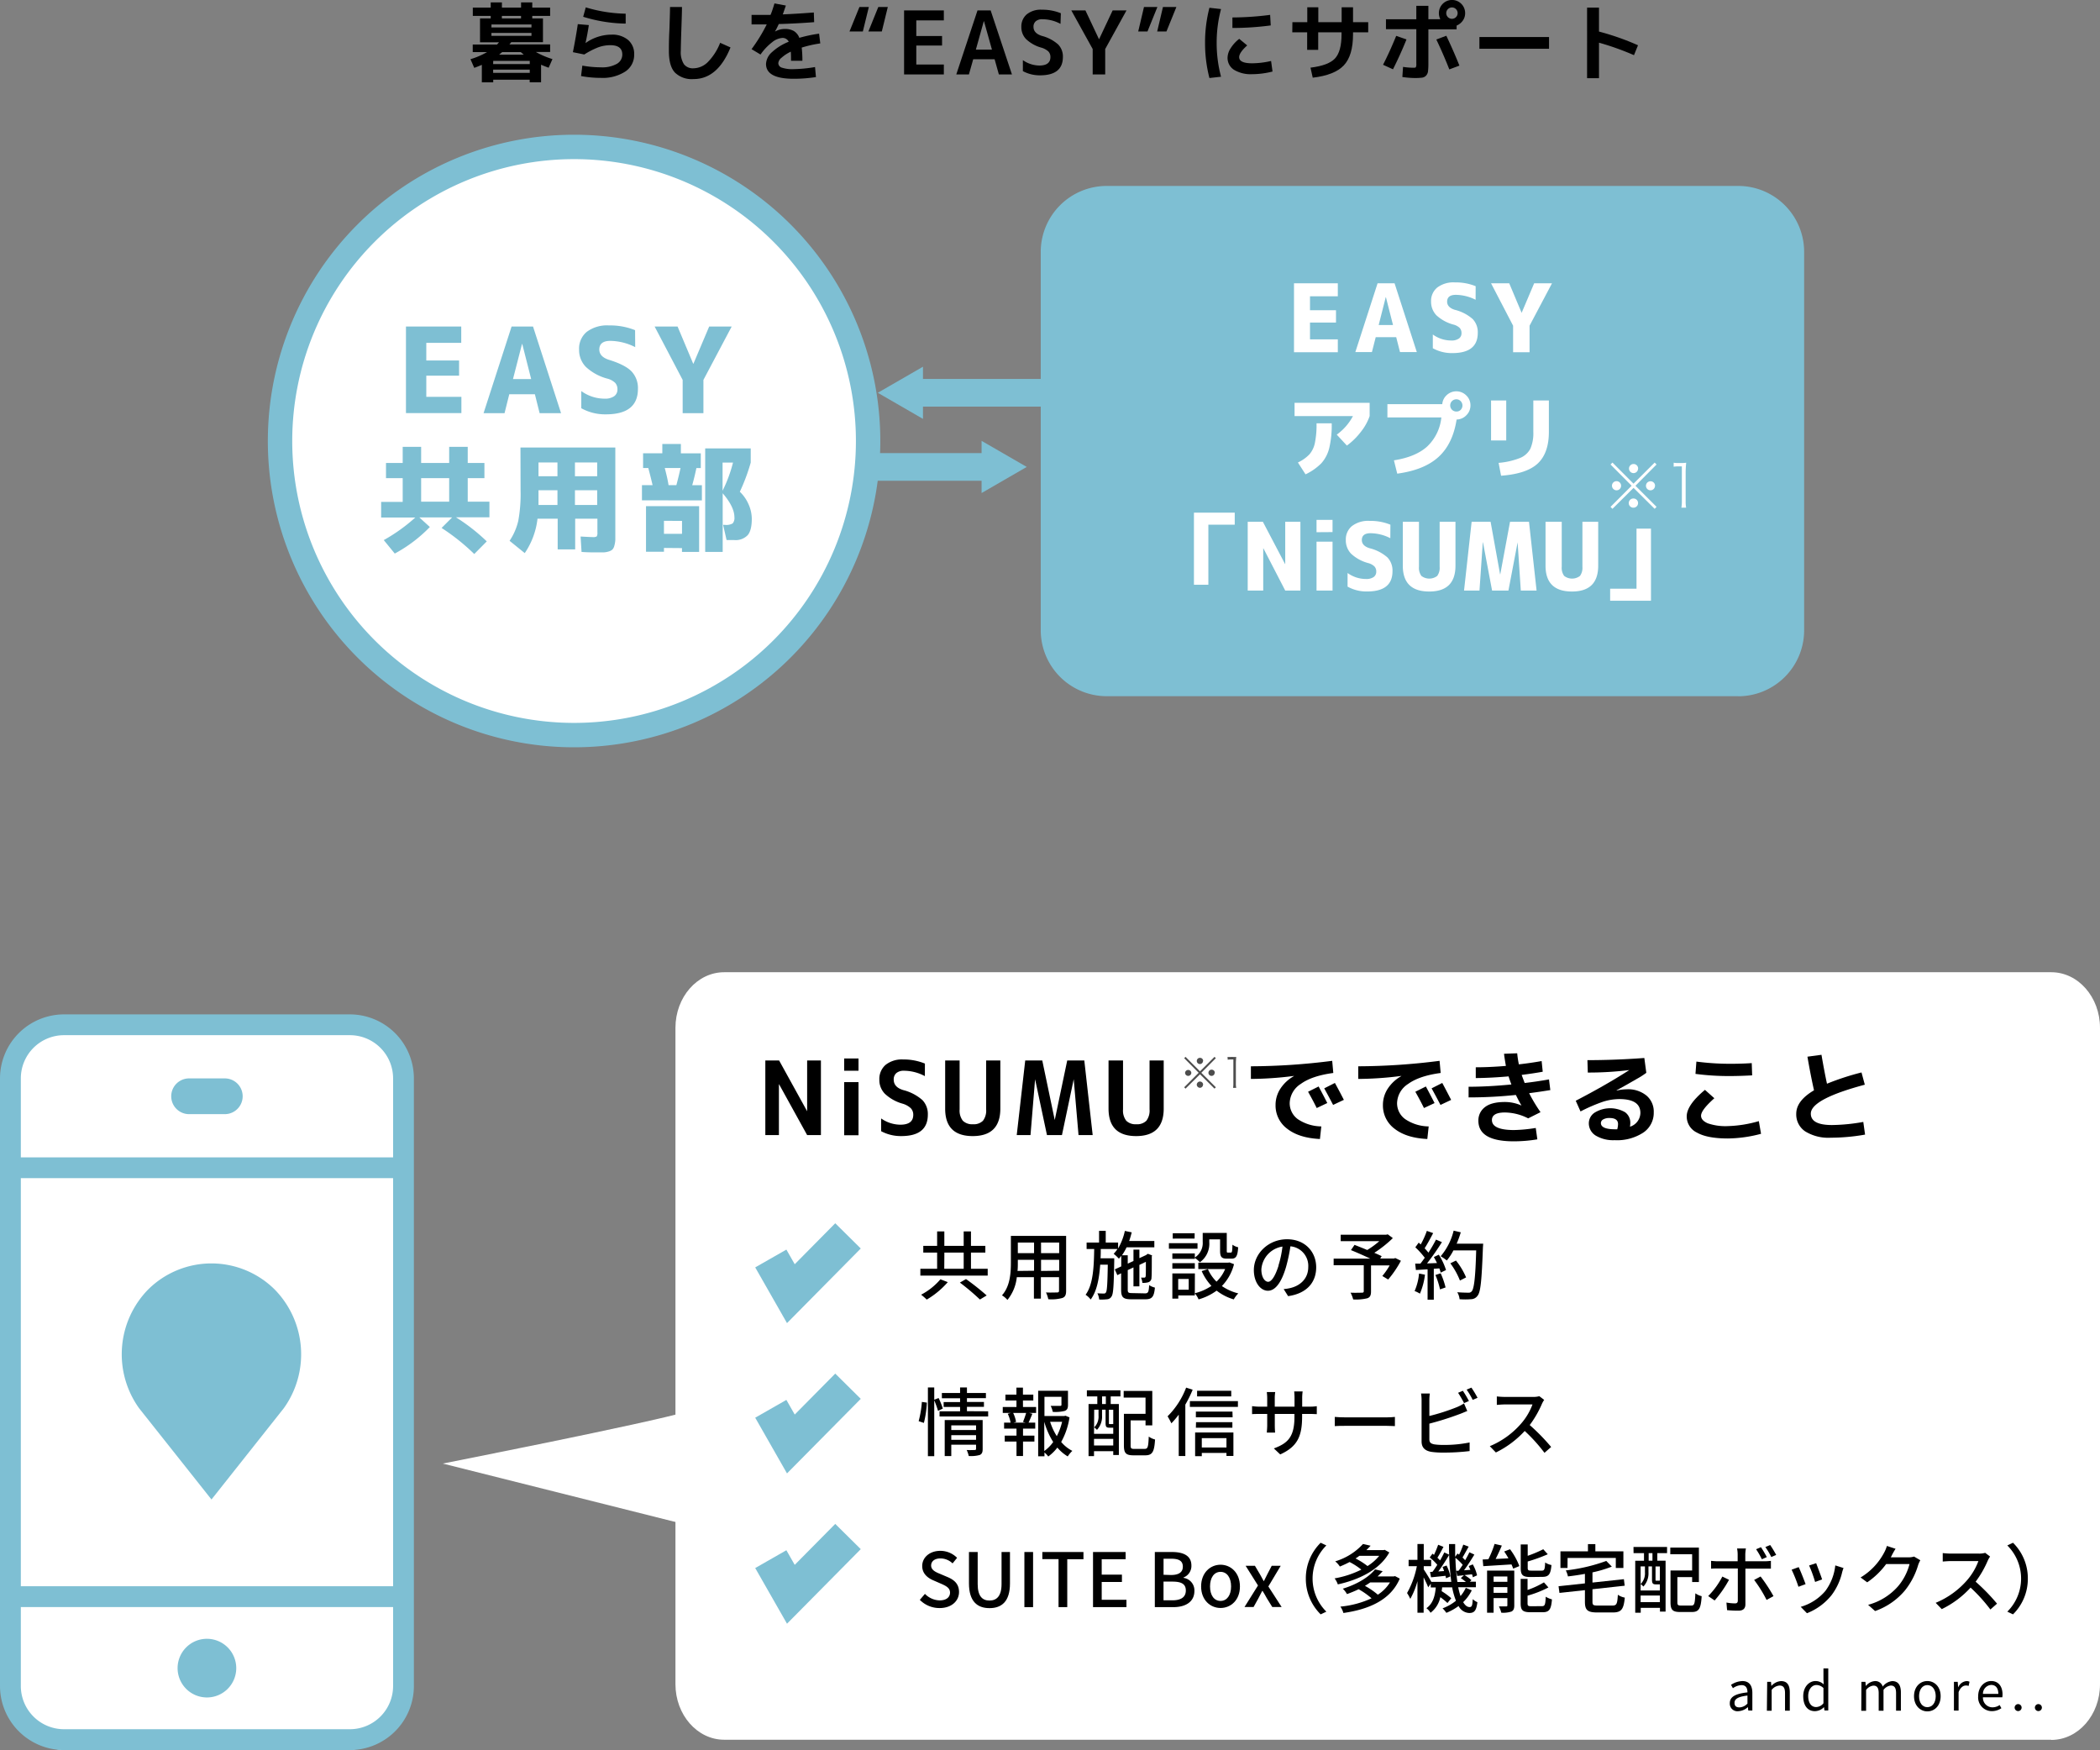
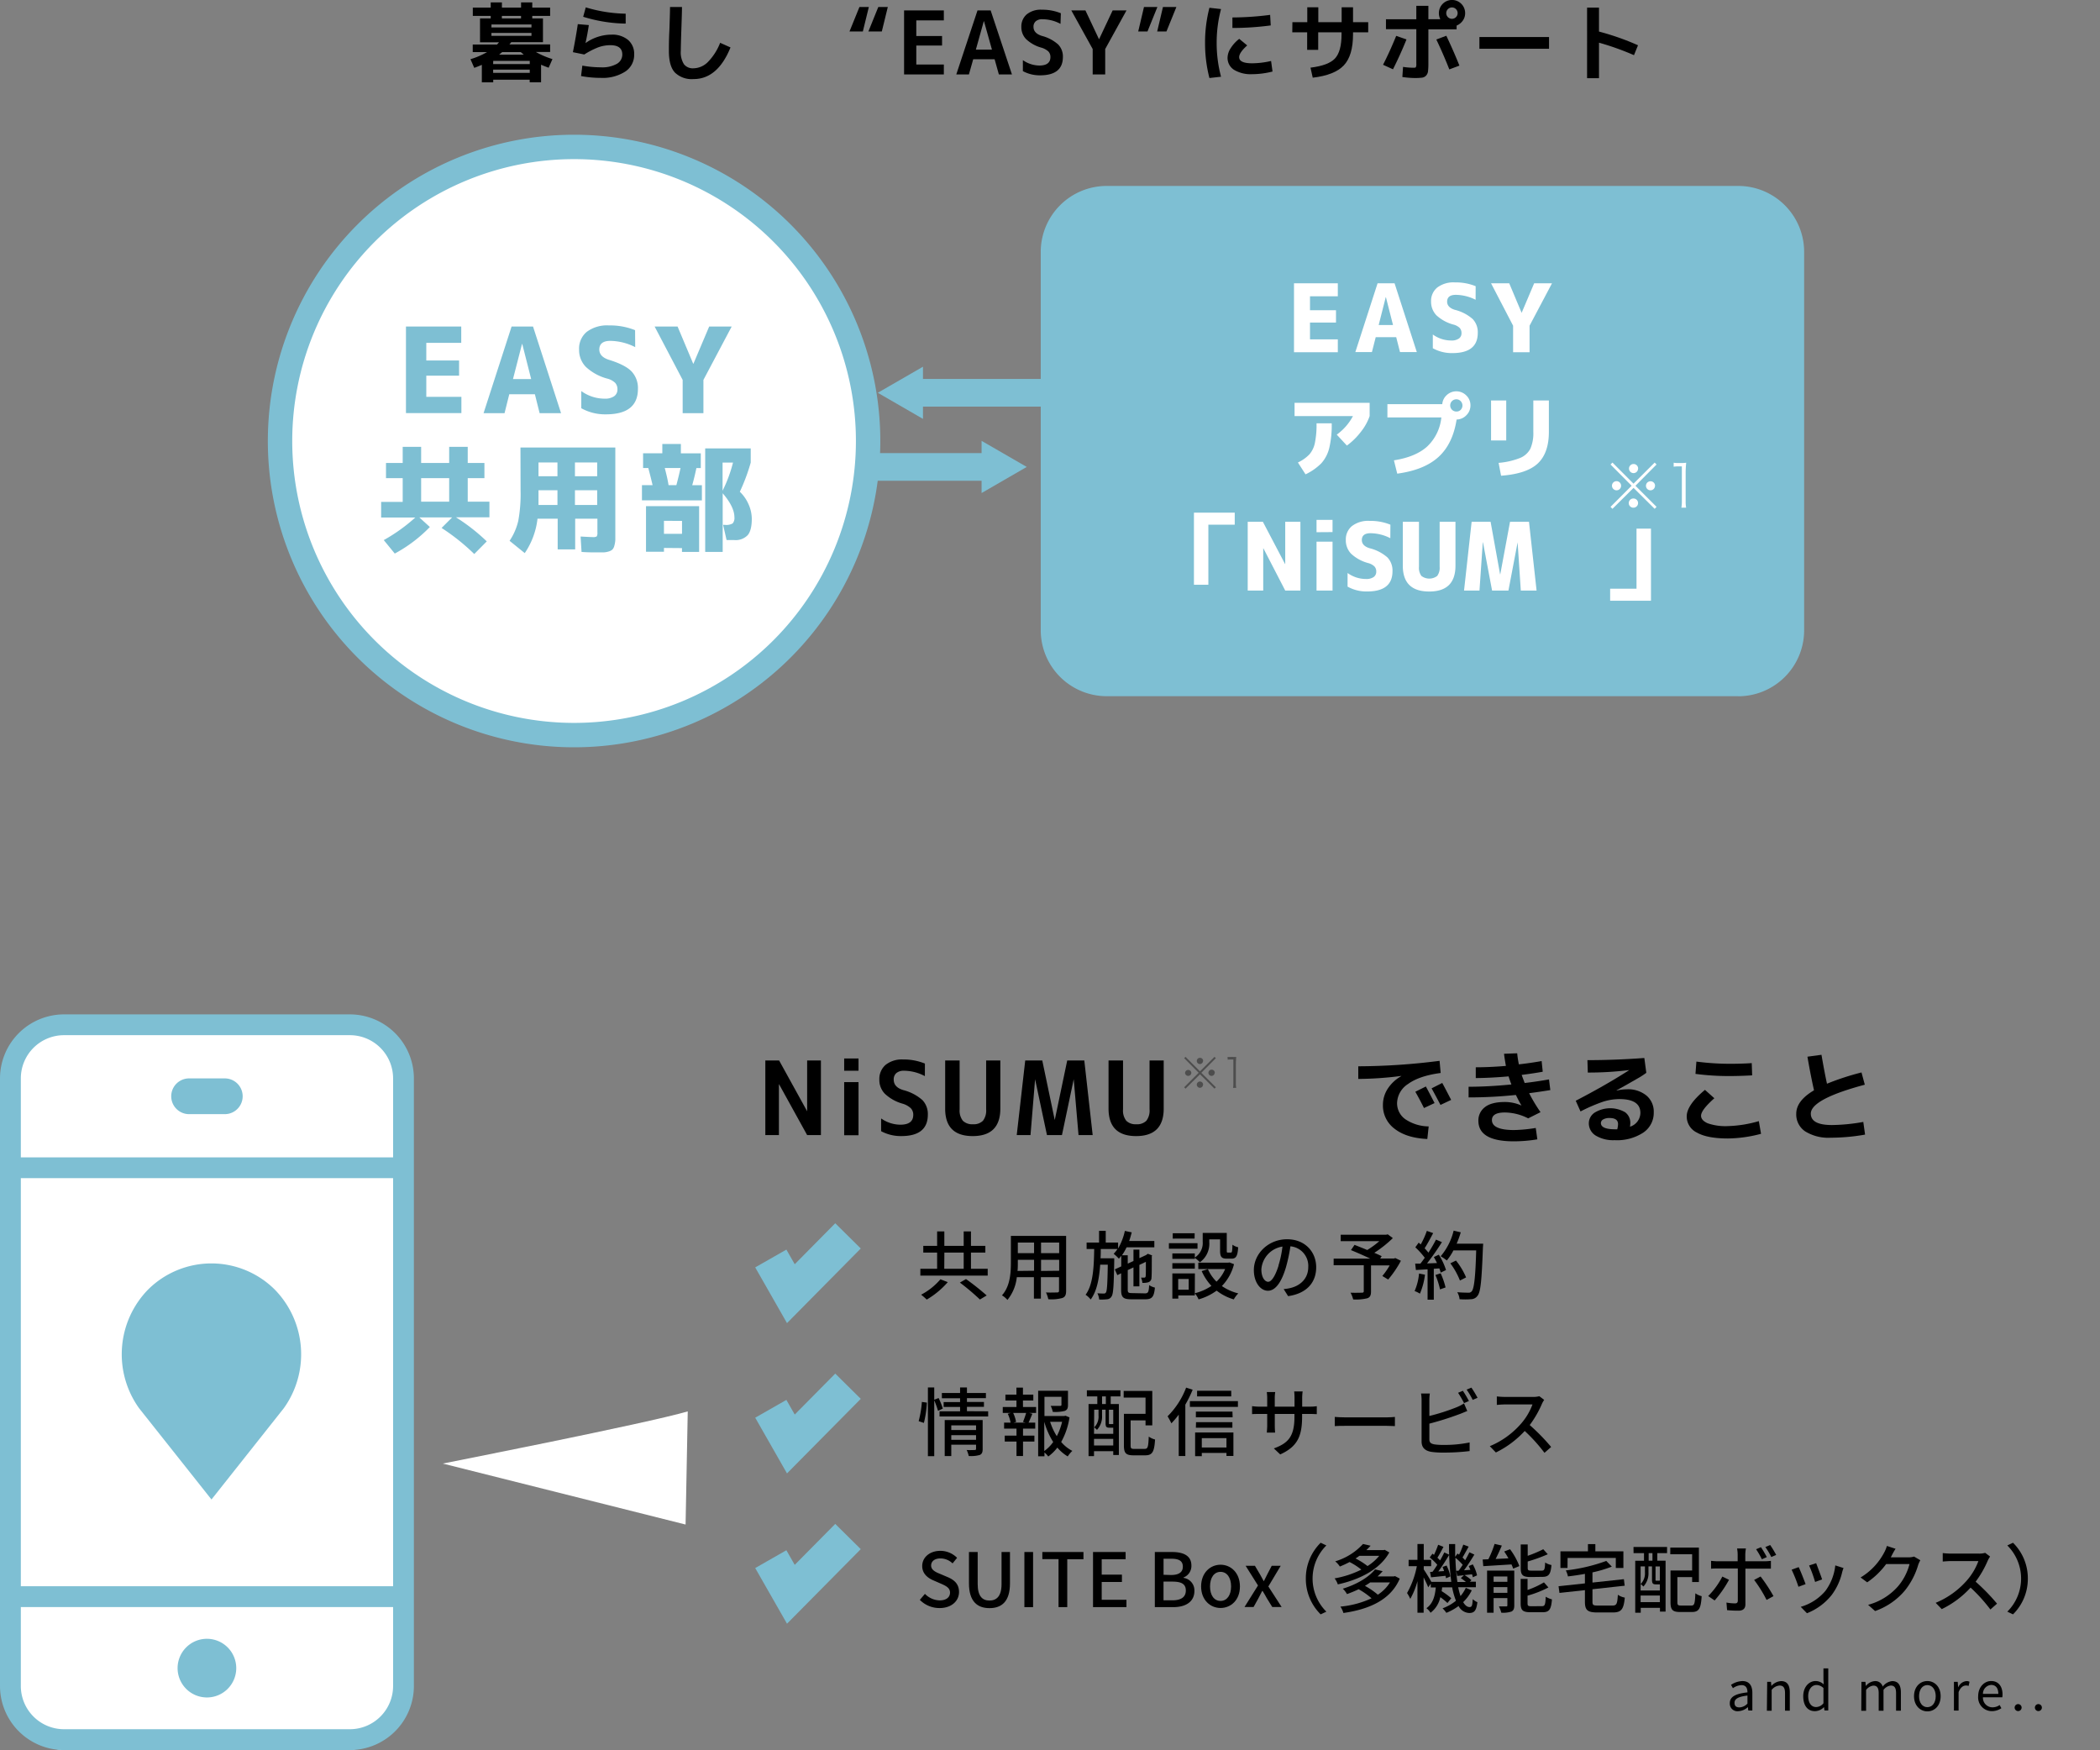
<svg xmlns="http://www.w3.org/2000/svg" width="553.5" height="461.22" viewBox="0 0 553.5 461.22">
  <rect x="0" y="0" width="553.5" height="461.22" fill="#808080" stroke="none" />
  <defs>
    <style>.cls-1{fill:#fff;}.cls-2,.cls-3,.cls-5{fill:none;stroke:#7ebfd3;stroke-miterlimit:10;}.cls-2{stroke-width:9.46px;}.cls-3{stroke-width:7.29px;}.cls-4{fill:#7ebfd3;}.cls-5{stroke-width:6.43px;}.cls-6{fill:#4d4d4d;}</style>
  </defs>
  <g id="レイヤー_2" data-name="レイヤー 2">
    <g id="waku">
-       <path class="cls-1" d="M540.66,458.47H190.87c-7.09,0-12.84-6.56-12.84-14.65V270.87c0-8.1,5.75-14.66,12.84-14.66H540.66c7.09,0,12.84,6.56,12.84,14.66v173c0,8.09-5.75,14.65-12.84,14.65" />
      <path class="cls-1" d="M181.27,371.94c-10.8,3.18-64.57,13.75-64.57,13.75l64,16.07" />
      <path d="M260.33,334.36v1.8H242.58v-1.8H247V330.1h-3.65v-1.78H247v-3.81h1.9v3.81H254v-3.81h1.92v3.81h3.79v1.78h-3.79v4.26Zm-10.52,3.52a22.44,22.44,0,0,1-5.55,4.6,16.47,16.47,0,0,0-1.48-1.29,17.14,17.14,0,0,0,5.09-4.06Zm-.93-3.52H254V330.1h-5.09Zm5.73,2.71a64.93,64.93,0,0,1,5.45,4.32l-1.78,1.07A60.11,60.11,0,0,0,253,338Z" />
      <path d="M281,340.17c0,1.06-.25,1.62-1,1.89a10.72,10.72,0,0,1-3.7.32,7.22,7.22,0,0,0-.61-1.78c1.27.06,2.57,0,2.94,0s.5-.12.5-.49v-3.54h-4.78v5.65h-1.84v-5.65H268a11.32,11.32,0,0,1-2.47,6,5.83,5.83,0,0,0-1.44-1.21c2.15-2.39,2.35-5.88,2.35-8.67v-7H281Zm-8.45-5.29V332h-4.28v.79c0,.67,0,1.4-.08,2.14Zm-4.28-7.43v2.79h4.28v-2.79Zm10.9,0h-4.78v2.79h4.78Zm0,7.43V332h-4.78v2.93Z" />
      <path d="M301.79,340.84c.83,0,1-.36,1.09-2.17a5,5,0,0,0,1.52.65c-.22,2.39-.73,3.08-2.49,3.08h-3.73c-2.13,0-2.68-.51-2.68-2.49v-4.36l-1,.49-.67-1.52,1.7-.79v-2.8a9.48,9.48,0,0,1-.62.77,11.51,11.51,0,0,0-1.38-1.29,7.78,7.78,0,0,0,1-1.26h-4.4c0,.83,0,1.64-.06,2.45h3.61s0,.53,0,.77c-.12,6.4-.22,8.65-.73,9.32a1.44,1.44,0,0,1-1.18.71,12.94,12.94,0,0,1-2.06.06,4.43,4.43,0,0,0-.47-1.64c.73.06,1.36.06,1.66.06a.57.57,0,0,0,.59-.28c.29-.39.41-2.23.49-7.32h-2c-.26,3.65-.87,7-2.51,9.18a5.17,5.17,0,0,0-1.34-1.25c2-2.7,2.19-7.34,2.27-12.06h-2v-1.7h3.28v-3.08h1.76v3.08h3.26V329a15.6,15.6,0,0,0,1.78-4.62l1.81.38c-.2.77-.41,1.54-.67,2.27h6.63v1.68h-7.32a14,14,0,0,1-1.21,2.09h1.52V333l1.51-.69v-3h1.56v2.25l1.75-.81.16-.12.32-.22,1.12.42-.08.25c0,2.81,0,5.08-.08,5.63a1.21,1.21,0,0,1-.86,1.21,4.67,4.67,0,0,1-1.54.15,4.45,4.45,0,0,0-.36-1.38c.32,0,.71,0,.87,0s.29-.06.35-.33.06-1.68.06-3.83l-1.71.81V339h-1.56v-5l-1.51.71v5.15c0,.77.16.91,1.21.91Z" />
      <path d="M315.63,329.07h-7.54v-1.46h7.54Zm-.71,12.32h-4.36v.83H309v-6.63h5.94Zm0-10a4.51,4.51,0,0,0,2.08-4.13v-2.35h6.34v4.64c0,.46,0,.54.31.54h.77c.3,0,.38-.26.42-2.08a4,4,0,0,0,1.5.68c-.12,2.34-.58,3-1.72,3h-1.27c-1.36,0-1.77-.46-1.77-2.08v-3h-2.85v.73a6,6,0,0,1-2.48,5.31,7.19,7.19,0,0,0-1.33-1.16v.26H309v-1.43h5.92Zm-5.92,1.5h5.92v1.44H309Zm5.86-6.48H309.1V325h5.78Zm-4.32,10.63v2.84h2.77v-2.84Zm14.71-3.89a12.75,12.75,0,0,1-3.2,5.76,13.26,13.26,0,0,0,4.33,1.94,6.9,6.9,0,0,0-1.19,1.58,13.42,13.42,0,0,1-4.52-2.31,15,15,0,0,1-4.76,2.31,6.36,6.36,0,0,0-1-1.62,13.69,13.69,0,0,0,4.39-1.94,13.68,13.68,0,0,1-2.57-3.91l1.64-.51a10.47,10.47,0,0,0,2.27,3.3,9.72,9.72,0,0,0,2.27-3.32h-7.07v-1.68h7.88l.34-.06Z" />
      <path d="M338.34,339.71a11.23,11.23,0,0,0,1.74-.27c2.51-.58,4.74-2.39,4.74-5.55a5.17,5.17,0,0,0-4.7-5.45,44.23,44.23,0,0,1-1.17,5.49c-1.18,4-2.8,6.22-4.76,6.22s-3.71-2.19-3.71-5.45c0-4.35,3.85-8.12,8.75-8.12,4.7,0,7.68,3.28,7.68,7.39s-2.63,6.93-7.4,7.6Zm-1.38-6.2a26.69,26.69,0,0,0,1.06-5,6.55,6.55,0,0,0-5.56,6c0,2.25,1,3.28,1.79,3.28S336.05,336.53,337,333.51Z" />
      <path d="M369.24,332.25a27.35,27.35,0,0,1-3.36,4.94l-1.54-.93a18.55,18.55,0,0,0,1.94-2.79h-4.92v6.88c0,1-.25,1.54-1,1.79a12.68,12.68,0,0,1-3.7.3,8.09,8.09,0,0,0-.69-1.78c1.29.06,2.67,0,3,0s.48-.1.48-.39v-6.84h-7.94v-1.75h9.65c-1.59-.75-3.55-1.62-5.09-2.24l.95-1.38c1,.4,2.17.85,3.34,1.35a21.74,21.74,0,0,0,3.19-2.33H353.37v-1.7h12l.4-.1,1.34,1a31.13,31.13,0,0,1-4.88,3.87c.75.33,1.42.63,1.94.88l-.38.62h3.63l.34-.12Z" />
      <path d="M375.58,335.92a18.17,18.17,0,0,1-1.33,5,6.76,6.76,0,0,0-1.4-.69,14.87,14.87,0,0,0,1.17-4.62Zm3.65-5.27a16.72,16.72,0,0,1,1.9,4.05l-1.41.67a8.06,8.06,0,0,0-.35-1.11l-1.46.1v8.14h-1.64v-8l-3.08.18L373,333l1.38,0c.38-.47.75-1,1.15-1.54a21,21,0,0,0-2.49-2.76l.89-1.23.53.48a22.54,22.54,0,0,0,1.62-3.58l1.66.59c-.71,1.35-1.54,2.91-2.25,4a12.92,12.92,0,0,1,1,1.15,36.26,36.26,0,0,0,2-3.44l1.56.67a63.26,63.26,0,0,1-3.93,5.61l2.63-.1c-.26-.55-.54-1.08-.83-1.58Zm.49,4.9a21,21,0,0,1,1.29,3.73l-1.46.51a21.34,21.34,0,0,0-1.21-3.79Zm11.14-6.87c-.33,8.7-.59,11.78-1.42,12.79a2.13,2.13,0,0,1-1.74.91,18.61,18.61,0,0,1-3,0,4.26,4.26,0,0,0-.61-1.84c1.28.1,2.47.12,2.94.12a1,1,0,0,0,.85-.33c.63-.64,1-3.56,1.2-10.81h-6a14.65,14.65,0,0,1-1.74,2.65,12.82,12.82,0,0,0-1.62-1.11,16.37,16.37,0,0,0,3.42-6.75l1.88.44a26.49,26.49,0,0,1-1.09,3h7Zm-6.06,8.78a19.53,19.53,0,0,0-2.53-4.54l1.48-.73a18.74,18.74,0,0,1,2.67,4.44Z" />
      <path d="M242.13,374.52a27.09,27.09,0,0,0,.85-5.07l1.32.18a27.41,27.41,0,0,1-.79,5.35Zm5.11-2.72a25.64,25.64,0,0,0-1-2.77v14.71h-1.67v-18.1h1.67v3.23l1.15-.45a19.32,19.32,0,0,1,1.11,2.78Zm13.21.12v1.36H247.64v-1.36h5.41v-1.15h-4.33v-1.28h4.33v-1h-4.8V367.1h4.8v-1.46h1.81v1.46h5v1.36h-5v1h4.48v1.28h-4.48v1.15ZM259,381.87c0,.83-.18,1.3-.77,1.56a8.64,8.64,0,0,1-2.9.27,6.87,6.87,0,0,0-.54-1.58c.91.06,1.86,0,2.12,0s.35-.1.35-.33v-1.07h-6.53v3H249v-9.49h10Zm-8.27-6.24v1.22h6.53v-1.22Zm6.53,3.81v-1.23h-6.53v1.23Z" />
      <path d="M269.63,370.79h3.46v1.56h-1.84l.85.22c-.34.83-.69,1.7-1,2.33h1.76v1.58h-3.22v1.85h3v1.56h-3v3.81h-1.72v-3.81h-3.1v-1.56h3.1v-1.85h-3.27V374.9h1.71a8.74,8.74,0,0,0-.75-2.33l.81-.22H264.3v-1.56h3.61v-1.72H265v-1.54h2.9v-1.85h1.72v1.85h2.73v1.54h-2.73Zm0,3.93a23.71,23.71,0,0,0,.83-2.37h-3.42a8.91,8.91,0,0,1,.77,2.37l-.65.18h3.14Zm12.26-1.2A19.08,19.08,0,0,1,279.7,380a9.54,9.54,0,0,0,2.94,2.35,7.82,7.82,0,0,0-1.22,1.46,10.71,10.71,0,0,1-2.73-2.33,11.37,11.37,0,0,1-2.4,2.35,5.89,5.89,0,0,0-1-1.06v1h-1.66V366.51h7.86v3.73c0,.85-.18,1.32-.87,1.58a10.17,10.17,0,0,1-3.14.25,6.19,6.19,0,0,0-.55-1.58c1.12,0,2.17,0,2.46,0s.38-.08.38-.29v-2.1h-4.48v5.06h5.23l.3-.08Zm-6.65,8.86a9.8,9.8,0,0,0,2.35-2.37,20.29,20.29,0,0,1-2.35-5.33Zm1.54-7.7a16.37,16.37,0,0,0,1.76,3.79,16.1,16.1,0,0,0,1.4-3.79Z" />
      <path d="M286.47,366.39h8.85V368h-2.57v2h2.15v13.43h-1.48v-1h-5.07v1.3h-1.44V370h2.31v-2h-2.75Zm1.88,11.47h5.07v-1.62a.68.68,0,0,1-.21,0h-.81c-.81,0-1-.24-1-1.26v-3.48h-.93v1.56a5.12,5.12,0,0,1-1.34,3.75,4.47,4.47,0,0,0-.73-.65,4,4,0,0,0,1.14-3.12v-1.54h-1.14Zm5.07,3.06v-1.74h-5.07v1.74ZM291.47,368h-1v2h1Zm1.95,3.51h-1.14V375c0,.25,0,.29.21.29h.56c.19,0,.25,0,.27-.06a.35.35,0,0,1,.1.08Zm8.3,10.31c.81,0,.94-.5,1.06-3.24a4.92,4.92,0,0,0,1.66.77c-.2,3.24-.69,4.17-2.59,4.17h-3.06c-2,0-2.56-.54-2.56-2.61v-8.33h5.7V368.3h-5.76v-1.75h7.54v9.08h-1.78v-1.31H298v6.6c0,.77.16.91,1,.91Z" />
      <path d="M314.35,366.23a31.74,31.74,0,0,1-1.93,3.93V383.7h-1.74V372.8a21.57,21.57,0,0,1-1.94,2.29,17,17,0,0,0-1-1.85,21.26,21.26,0,0,0,4.89-7.56Zm11.93,3v1.52H313.62v-1.52ZM315,377.5h10.09v6.18h-1.83v-.79h-6.5v.85H315Zm9.88-4H315.2V372h9.64Zm-9.64,1.28h9.58v1.46H315.2Zm9.28-6.79h-9v-1.48h9Zm-7.76,11v2.47h6.5v-2.47Z" />
      <path d="M345.07,370.69a11.13,11.13,0,0,0,2-.12v2.1c-.32,0-1-.06-2-.06h-1.87v.67c0,5.09-1.15,7.92-5.77,10l-1.68-1.58c3.7-1.36,5.43-3.06,5.43-8.29v-.79H336v3c0,.81.06,1.64.08,1.91H333.9c0-.27.1-1.1.1-1.91v-3h-1.94c-.93,0-1.74,0-2.05.06v-2.12a15.8,15.8,0,0,0,2.05.14H334v-2.27c0-.69-.08-1.32-.1-1.58h2.21a10.57,10.57,0,0,0-.12,1.58v2.27h5.21V368.4a16.63,16.63,0,0,0-.09-1.72h2.23a12.81,12.81,0,0,0-.12,1.72v2.29Z" />
      <path d="M351.81,373.4c.63.06,1.85.12,2.92.12h10.72c1,0,1.74-.08,2.21-.12v2.42c-.43,0-1.32-.07-2.19-.07H354.73c-1.11,0-2.27,0-2.92.07Z" />
      <path d="M376.74,379.26c0,.95.42,1.19,1.35,1.38a16.74,16.74,0,0,0,2.46.14,33,33,0,0,0,6.8-.65v2.27a56.57,56.57,0,0,1-6.91.4,21.23,21.23,0,0,1-3.24-.2c-1.6-.3-2.51-1.09-2.51-2.75V369a11.08,11.08,0,0,0-.14-1.77h2.31a12.73,12.73,0,0,0-.12,1.77v4.15a53.58,53.58,0,0,0,7.21-2.31,11.17,11.17,0,0,0,1.92-1l.86,2c-.65.25-1.44.61-2.07.83a77.78,77.78,0,0,1-7.92,2.5Zm9.15-9.5a28.65,28.65,0,0,0-1.58-2.72l1.26-.53a30.42,30.42,0,0,1,1.6,2.7Zm1.93-4.08a27.71,27.71,0,0,1,1.62,2.68l-1.28.55a19,19,0,0,0-1.6-2.7Z" />
      <path d="M407,368.91a6.79,6.79,0,0,0-.57,1,27.15,27.15,0,0,1-3.24,5.63,53.69,53.69,0,0,1,5.65,5.78l-1.76,1.54a42.77,42.77,0,0,0-5.21-5.76,25.53,25.53,0,0,1-7.6,5.67l-1.6-1.66a22.21,22.21,0,0,0,8.11-5.79,16.21,16.21,0,0,0,3.14-5.21h-7.25c-.77,0-1.83.1-2.15.12V368a21.22,21.22,0,0,0,2.15.13H404a6,6,0,0,0,1.72-.19Z" />
      <path d="M242.44,421.61l1.35-1.58a5.59,5.59,0,0,0,3.87,1.72c1.75,0,2.74-.83,2.74-2.05s-1-1.74-2.33-2.33l-2-.87c-1.41-.59-3-1.7-3-3.81,0-2.29,2-4,4.78-4a6.23,6.23,0,0,1,4.41,1.84L251.07,412a4.63,4.63,0,0,0-3.2-1.31c-1.48,0-2.45.72-2.45,1.88s1.17,1.72,2.35,2.19l2,.85c1.72.73,3,1.8,3,3.93,0,2.33-1.94,4.23-5.11,4.23A7.24,7.24,0,0,1,242.44,421.61Z" />
      <path d="M255.39,417.25V409h2.3v8.45c0,3.27,1.3,4.34,3.11,4.34s3.18-1.07,3.18-4.34V409h2.22v8.29c0,4.74-2.18,6.5-5.4,6.5S255.39,422,255.39,417.25Z" />
      <path d="M270,409h2.29v14.53H270Z" />
      <path d="M279,410.87h-4.27V409h10.84v1.91H281.3v12.62H279Z" />
      <path d="M288.09,409h8.59v1.91h-6.3v4.05h5.33v1.93h-5.33v4.7h6.52v1.94h-8.81Z" />
      <path d="M304.38,409h4.5c3,0,5.14.94,5.14,3.57a3.24,3.24,0,0,1-2.08,3.14v.1a3.33,3.33,0,0,1,2.87,3.45c0,2.89-2.35,4.27-5.57,4.27h-4.86Zm4.24,6.06c2.22,0,3.14-.83,3.14-2.19,0-1.52-1-2.1-3.08-2.1h-2V415Zm.36,6.67c2.27,0,3.57-.81,3.57-2.59s-1.26-2.34-3.57-2.34h-2.31v4.93Z" />
      <path d="M316.58,418.08c0-3.63,2.43-5.73,5.12-5.73s5.11,2.1,5.11,5.73-2.43,5.67-5.11,5.67S316.58,421.67,316.58,418.08Zm7.9,0c0-2.31-1.07-3.85-2.78-3.85s-2.77,1.54-2.77,3.85,1.07,3.81,2.77,3.81S324.48,420.37,324.48,418.08Z" />
      <path d="M331.57,417.82l-3.26-5.19h2.45l1.3,2.19c.32.59.67,1.2,1,1.82h.08c.29-.62.61-1.23.91-1.82l1.14-2.19h2.37l-3.26,5.45,3.5,5.41h-2.47l-1.42-2.29c-.36-.65-.73-1.32-1.13-1.94h-.1c-.33.62-.67,1.27-1,1.94l-1.27,2.29h-2.39Z" />
      <path d="M344.18,416a13.16,13.16,0,0,1,3.91-9.44l1.5.71a12.3,12.3,0,0,0,0,17.45l-1.5.71A13.15,13.15,0,0,1,344.18,416Z" />
      <path d="M366.18,409.11c-2.51,4.62-8.2,7.27-13.57,8.42a5.35,5.35,0,0,0-.85-1.58,25.58,25.58,0,0,0,7.05-2.31,17.85,17.85,0,0,0-3.1-2,27.87,27.87,0,0,1-2.56,1.19,5.75,5.75,0,0,0-1.23-1.37,16.11,16.11,0,0,0,7.33-4.58l2,.46c-.35.39-.73.79-1.12,1.16h4.54l.29-.08Zm2.76,6.9c-2.43,5.74-8.33,8.13-14.86,9.06a5.62,5.62,0,0,0-.79-1.68,25.13,25.13,0,0,0,8.21-2.19,19.63,19.63,0,0,0-3.4-2.39,30.73,30.73,0,0,1-3.08,1.28,5.48,5.48,0,0,0-1.1-1.42c4.08-1.26,7-3.22,8.51-5.09l2,.47a17.3,17.3,0,0,1-1.34,1.38h4.28l.32-.08Zm-10.66-6a10.87,10.87,0,0,1-1,.69,19.07,19.07,0,0,1,3.16,2,12.63,12.63,0,0,0,3.08-2.69Zm2.88,7c-.45.32-.91.61-1.4.91a19.39,19.39,0,0,1,3.4,2.33,10.41,10.41,0,0,0,3.2-3.24Z" />
      <path d="M387.92,419.09a11.11,11.11,0,0,1-2.27,3.12c.49.84,1.06,1.3,1.69,1.3s.74-.44.83-2.09a4.44,4.44,0,0,0,1.23.81c-.28,2.21-.79,2.84-2.17,2.84a3.3,3.3,0,0,1-2.79-1.84,14.37,14.37,0,0,1-3.22,1.8,7.53,7.53,0,0,0-1-1.19,12,12,0,0,0,3.53-2,18.4,18.4,0,0,1-1-3.52H380.1c0,.34-.08.66-.12,1a18.3,18.3,0,0,1,2.53,1.86l-1,1.26a18.84,18.84,0,0,0-1.88-1.54,6.91,6.91,0,0,1-2.58,4.11,4,4,0,0,0-1.09-1.2c1.76-1.23,2.27-3.28,2.47-5.46h-1.32v-1l-.68.95c-.23-.62-.73-1.68-1.2-2.61V425H373.6v-8.31a19.9,19.9,0,0,1-1.89,4.66,10.65,10.65,0,0,0-.85-1.54,23.33,23.33,0,0,0,2.58-7.07h-2.17v-1.68h2.33v-4.17h1.66v4.17h1.95v1.68h-1.95v.85c.49.71,1.64,2.58,2,3.27h5.26a74.07,74.07,0,0,1-.6-9.95h1.62c0,1.15,0,2.27,0,3.36l.63-.87.4.3a22.4,22.4,0,0,0,1.11-2.65l1.42.53c-.56,1-1.15,2.08-1.62,2.87a7.64,7.64,0,0,1,.69.73c.43-.75.83-1.48,1.12-2.11l1.31.61c-.81,1.34-1.82,2.92-2.73,4.14l1.68-.12c-.14-.33-.28-.67-.43-1l1.06-.44a10.22,10.22,0,0,1,1.13,2.89l-1.13.51c0-.24-.12-.51-.19-.79-.7.08-1.37.14-2,.22a9.21,9.21,0,0,1,1.84,1.34l-.42.39H389v1.46h-4.66a19.48,19.48,0,0,0,.61,2.33,9.3,9.3,0,0,0,1.39-2.17Zm-10.35-4.88c.42-.53.83-1.17,1.26-1.84a13.43,13.43,0,0,0-2-1.93l.73-1c.14.1.26.2.4.32a28.07,28.07,0,0,0,1.1-2.67l1.4.55c-.53,1-1.1,2.08-1.6,2.87a9.27,9.27,0,0,1,.7.71c.43-.75.82-1.48,1.12-2.11l1.3.61c-.84,1.42-1.91,3.1-2.88,4.4l1.52-.1c-.12-.37-.27-.75-.41-1.08l1.06-.38a10.17,10.17,0,0,1,1,2.88l-1.14.48a6.4,6.4,0,0,0-.14-.65c-1.37.15-2.65.29-3.81.39l-.26-1.4Zm6.85-.26c.36-.45.73-1,1.11-1.58a14.81,14.81,0,0,0-1.92-1.85,51.92,51.92,0,0,0,.52,6.37h2.23a10.18,10.18,0,0,0-1.33-1l.83-.77-1.77.19-.28-1.36Z" />
      <path d="M398,408.27a17.91,17.91,0,0,1,2.46,4.44l-1.63.67c-.1-.32-.26-.69-.44-1.11l-7.44.46-.16-1.76,1.5-.06a26.66,26.66,0,0,0,1.64-4.05l1.91.44c-.49,1.18-1.08,2.45-1.63,3.53l3.37-.16a19.85,19.85,0,0,0-1.12-1.81Zm1.12,14.78c0,.87-.18,1.35-.75,1.64a7,7,0,0,1-2.68.3,7.17,7.17,0,0,0-.62-1.66c.83,0,1.64,0,1.92,0s.31-.08.31-.32v-1.87h-3.63V425h-1.72v-11.1h7.17Zm-5.45-7.6v1.4h3.63v-1.4Zm3.63,4.31v-1.5h-3.63v1.5Zm6.11-4.17c-2.08,0-2.59-.51-2.59-2.39V407h1.84V410a32.06,32.06,0,0,0,4.1-1.73l1.19,1.32a43.55,43.55,0,0,1-5.29,1.91v1.64c0,.65.13.77,1,.77h2.69c.71,0,.83-.31.91-2.15a4.6,4.6,0,0,0,1.66.67c-.2,2.47-.74,3.12-2.41,3.12Zm3,7.68c.77,0,.91-.37,1-2.49a6.1,6.1,0,0,0,1.64.7c-.21,2.68-.73,3.39-2.47,3.39h-3.17c-2.08,0-2.61-.53-2.61-2.37v-6.42h1.82V419a23.11,23.11,0,0,0,4.32-2l1.18,1.34a28.26,28.26,0,0,1-5.5,2.16v2c0,.67.15.79,1,.79Z" />
      <path d="M425,423.11c1.1,0,1.28-.45,1.42-2.84a4.92,4.92,0,0,0,1.83.75c-.29,3-.86,3.91-3.14,3.91H421c-2.55,0-3.26-.61-3.26-2.8v-3.08l-6.71.73-.24-1.76,6.95-.75v-2.51c-1.5.28-3,.5-4.48.67a5.85,5.85,0,0,0-.56-1.58,45.63,45.63,0,0,0,10.67-2.5l1.46,1.5a32.67,32.67,0,0,1-5.1,1.52v2.68l8.28-.89.21,1.72-8.49.93v3.3c0,.87.22,1,1.41,1Zm-11.85-9.91h-1.86v-4.38h7.25v-1.9h1.95v1.9h7.39v4.38h-2v-2.64H413.17Z" />
      <path d="M430.54,407.67h8.85v1.62h-2.57v2H439v13.42h-1.48v-1h-5.07V425H431v-13.7h2.31v-2h-2.75Zm1.88,11.47h5.07v-1.61a.68.68,0,0,1-.21,0h-.81c-.81,0-1.05-.24-1.05-1.27v-3.47h-.93v1.56a5.1,5.1,0,0,1-1.34,3.75,4.05,4.05,0,0,0-.73-.65,4,4,0,0,0,1.14-3.12v-1.54h-1.14Zm5.07,3.07v-1.74h-5.07v1.74Zm-1.95-12.92h-1v2h1Zm1.95,3.52h-1.14v3.45c0,.26,0,.3.22.3h.55c.2,0,.26,0,.28-.06l.09.08Zm8.3,10.3c.81,0,.94-.49,1.06-3.23a4.89,4.89,0,0,0,1.66.76c-.2,3.24-.69,4.17-2.59,4.17h-3.05c-2,0-2.57-.53-2.57-2.6v-8.34H446v-4.28h-5.76v-1.76h7.54v9.08H446v-1.3h-3.89v6.6c0,.77.16.9,1,.9Z" />
      <path d="M455.72,416.32a29.6,29.6,0,0,1-3.79,5.45l-1.7-1.16a20.69,20.69,0,0,0,3.73-5.14Zm4.32-2.94v9.4c0,1.06-.55,1.68-1.83,1.68a29.49,29.49,0,0,1-3-.14l-.17-2a13.25,13.25,0,0,0,2.25.22c.51,0,.73-.2.75-.73v-8.47h-5.27c-.62,0-1.25,0-1.78.06v-2.07c.55.05,1.14.11,1.76.11H458v-1.83a8.38,8.38,0,0,0-.16-1.54h2.33a10.3,10.3,0,0,0-.16,1.56v1.81h5a14.68,14.68,0,0,0,1.75-.11v2.05c-.57,0-1.24,0-1.73,0Zm4,2.07a42,42,0,0,1,3.4,5.18l-1.82,1a33.74,33.74,0,0,0-3.28-5.27Zm.34-4.54a21.72,21.72,0,0,0-1.52-2.64l1.28-.54a28.36,28.36,0,0,1,1.54,2.61Zm2.48-.59a18.39,18.39,0,0,0-1.56-2.63l1.27-.53a26.31,26.31,0,0,1,1.58,2.61Z" />
      <path d="M475.9,417.47l-1.88.69a38,38,0,0,0-1.8-4.5l1.86-.68C474.53,413.89,475.52,416.4,475.9,417.47Zm10-4.25a11,11,0,0,0-.38,1.19,15.89,15.89,0,0,1-2.76,5.94,15.52,15.52,0,0,1-6.5,4.78l-1.64-1.68a13.43,13.43,0,0,0,6.48-4.17,13.72,13.72,0,0,0,2.63-6.75Zm-5.63,3-1.86.67a34.57,34.57,0,0,0-1.58-4.34l1.86-.61C479,412.79,480,415.37,480.26,416.24Z" />
      <path d="M506.14,411.17a7.38,7.38,0,0,0-.55,1.2,19.65,19.65,0,0,1-3.47,6.72,18.07,18.07,0,0,1-7.9,5.47l-1.84-1.64A16,16,0,0,0,500.3,418a14.79,14.79,0,0,0,3-5.83h-6.16a20.46,20.46,0,0,1-5,4.82l-1.74-1.28a16.78,16.78,0,0,0,6.2-6.54,8.57,8.57,0,0,0,.73-1.77l2.29.75c-.4.59-.81,1.36-1,1.75-.08.16-.17.34-.27.5H503a4.63,4.63,0,0,0,1.49-.2Z" />
      <path d="M524.53,410.2a6.75,6.75,0,0,0-.58,1,26.77,26.77,0,0,1-3.23,5.62,52.59,52.59,0,0,1,5.64,5.79l-1.75,1.54a42.93,42.93,0,0,0-5.22-5.77,25.08,25.08,0,0,1-7.6,5.67l-1.6-1.66a22.2,22.2,0,0,0,8.12-5.78,16.43,16.43,0,0,0,3.14-5.22H514.2c-.77,0-1.84.1-2.15.12v-2.23a20.76,20.76,0,0,0,2.15.14h7.33a5.83,5.83,0,0,0,1.71-.2Z" />
      <path d="M534.48,416a13.15,13.15,0,0,1-3.91,9.43l-1.5-.71a12.3,12.3,0,0,0,0-17.45l1.5-.71A13.16,13.16,0,0,1,534.48,416Z" />
      <path d="M455.93,448.82c0-1.65,1.43-2.47,4.65-2.83,0-1-.32-1.91-1.56-1.91a4.12,4.12,0,0,0-2.27.81l-.5-.88a5.67,5.67,0,0,1,3-1c1.84,0,2.62,1.24,2.62,3.11v4.65H460.8l-.11-.9h0a4,4,0,0,1-2.51,1.08A2,2,0,0,1,455.93,448.82Zm4.65.12v-2.11c-2.55.3-3.41.93-3.41,1.9s.58,1.22,1.34,1.22A3.07,3.07,0,0,0,460.58,448.94Z" />
      <path d="M465.78,443.22h1l.11,1.08h0a3.65,3.65,0,0,1,2.54-1.28c1.59,0,2.31,1,2.31,3v4.79h-1.26v-4.62c0-1.42-.44-2-1.44-2a2.9,2.9,0,0,0-2.08,1.15v5.49h-1.26Z" />
      <path d="M475.28,447c0-2.46,1.54-4,3.27-4a3.11,3.11,0,0,1,2.13.89l-.07-1.31v-2.91h1.27v11.09h-1l-.13-.89h0a3.37,3.37,0,0,1-2.3,1.07C476.5,451,475.28,449.53,475.28,447Zm5.33,1.85v-4a2.67,2.67,0,0,0-1.84-.8c-1.22,0-2.18,1.18-2.18,2.9s.75,2.91,2.09,2.91A2.57,2.57,0,0,0,480.61,448.86Z" />
      <path d="M490.62,443.22h1.05l.11,1.1h0a3.32,3.32,0,0,1,2.36-1.3,2,2,0,0,1,2.09,1.45,3.57,3.57,0,0,1,2.49-1.45c1.56,0,2.3,1,2.3,3v4.79h-1.27v-4.62c0-1.42-.44-2-1.41-2a2.78,2.78,0,0,0-1.9,1.15v5.49h-1.27v-4.62c0-1.42-.45-2-1.41-2a2.79,2.79,0,0,0-1.91,1.15v5.49h-1.27Z" />
      <path d="M504.48,447c0-2.53,1.66-4,3.51-4s3.51,1.46,3.51,4S509.85,451,508,451,504.48,449.51,504.48,447Zm5.72,0c0-1.74-.9-2.93-2.21-2.93s-2.18,1.19-2.18,2.93.88,2.89,2.18,2.89S510.2,448.75,510.2,447Z" />
      <path d="M515,443.22h1l.11,1.38h.05a2.6,2.6,0,0,1,2.14-1.58,1.57,1.57,0,0,1,.81.17l-.24,1.11a1.92,1.92,0,0,0-.74-.12c-.62,0-1.4.44-1.9,1.74v4.86H515Z" />
      <path d="M521.39,447c0-2.46,1.66-4,3.42-4,1.92,0,3,1.4,3,3.55a4.66,4.66,0,0,1-.06.73h-5.1a2.51,2.51,0,0,0,2.51,2.65,3.27,3.27,0,0,0,1.89-.6l.46.83a4.5,4.5,0,0,1-2.5.78A3.62,3.62,0,0,1,521.39,447Zm5.31-.62c0-1.53-.7-2.35-1.88-2.35a2.32,2.32,0,0,0-2.17,2.35Z" />
      <path d="M531,450a.92.92,0,1,1,1.84,0,.92.92,0,1,1-1.84,0Z" />
      <path d="M536.34,450a.92.92,0,1,1,1.84,0,.92.92,0,1,1-1.84,0Z" />
      <polyline class="cls-2" points="203.16 410.88 208.45 420.14 223.51 404.92" />
      <polyline class="cls-2" points="203.16 331.65 208.45 340.92 223.51 325.69" />
      <polyline class="cls-2" points="203.16 371.26 208.45 380.53 223.51 365.31" />
      <line class="cls-3" x1="241.26" y1="103.51" x2="338.46" y2="103.51" />
      <polygon class="cls-4" points="243.27 110.39 231.36 103.51 243.27 96.64 243.27 110.39" />
      <line class="cls-3" x1="163.97" y1="123.05" x2="260.73" y2="123.05" />
      <polygon class="cls-4" points="258.72 129.93 270.62 123.05 258.72 116.18 258.72 129.93" />
      <path d="M125,17.88l-1-2.28a20.43,20.43,0,0,0,4.37-1.87h-3.77v-2H131a5.31,5.31,0,0,0,.52-.59h-5V4.85h2.82V4.19h-4.72V2h4.72V.63h2.95V2h5.05V.63h2.95V2H145V4.19h-4.71v.66h2.82v6.26h-8.36a2.94,2.94,0,0,1-.25.32l-.23.27H145v2h-3.76a21.49,21.49,0,0,0,4.37,1.87l-1,2.28c-.75-.27-1.41-.54-2-.79v4.62h-3V21H130v.7h-3V17.09C126.41,17.34,125.76,17.61,125,17.88Zm4.53-10.64h10.55V6.45H129.54Zm0,1.44v.77h10.55V8.68Zm.45,8.21h9.65v-.84H130Zm0,1.46v.86h9.65v-.86Zm8.07-3.94-.34-.3-.45-.38h-4.89l-.25.2-.29.24a1.16,1.16,0,0,0-.25.24Zm-5.77-9.56h5.05V4.19h-5.05Z" />
      <path d="M152.29,6.36l2.91.25c-.23,1.56-.52,3.14-.88,4.75l0,0a11.79,11.79,0,0,1,6.83-2.23,6.47,6.47,0,0,1,4.4,1.4,4.81,4.81,0,0,1,1.6,3.83,5.25,5.25,0,0,1-2.32,4.48,11,11,0,0,1-6.52,1.68,27.36,27.36,0,0,1-5.16-.48l.34-2.75a27.29,27.29,0,0,0,4.89.45,7.85,7.85,0,0,0,4.19-.91,2.79,2.79,0,0,0,1.45-2.47c0-1.63-1.05-2.45-3.16-2.45a9.42,9.42,0,0,0-3.15.55A20.85,20.85,0,0,0,154,14.36l-3-.61Q151.88,9.27,152.29,6.36Zm1.42-1.94.68-2.48a38.43,38.43,0,0,0,10.52,1.67l0,2.61A39.61,39.61,0,0,1,153.71,4.42Z" />
      <path d="M176.6,1.85h3.15q0,1.31-.16,5.83c-.1,3-.15,4.91-.15,5.71a5.89,5.89,0,0,0,.82,3.52A2.94,2.94,0,0,0,182.75,18a5.5,5.5,0,0,0,3.75-1.58,14.93,14.93,0,0,0,3.31-5.14l2.73,1.22q-3.4,8.37-9.79,8.34a6.35,6.35,0,0,1-4.83-1.69c-1.08-1.13-1.62-3-1.62-5.75,0-1.14,0-3,.14-5.59C176.54,4.75,176.6,2.77,176.6,1.85Z" />
-       <path d="M204.13.9l3,.56c-.36,1.07-.63,1.85-.81,2.33,2.06-.08,4.78-.24,8.18-.5l.09,2.55c-3.11.24-6.22.41-9.33.49-.23.53-.57,1.21-1,2l0,0a5.12,5.12,0,0,1,2.61-.7,4.68,4.68,0,0,1,2.36.54,3.56,3.56,0,0,1,1.45,1.8,37.26,37.26,0,0,1,5.21-1.1l.31,2.57a31.51,31.51,0,0,0-4.89,1.1,30.5,30.5,0,0,1,.18,3.47h-3c0-.93,0-1.72-.06-2.39A9.91,9.91,0,0,0,206,15.21a2.08,2.08,0,0,0-.86,1.41,1.27,1.27,0,0,0,.91,1.2,8.75,8.75,0,0,0,3.15.4,36.78,36.78,0,0,0,5.62-.55l.24,2.64a37.87,37.87,0,0,1-5.86.45c-4.87,0-7.3-1.3-7.3-3.92a4.42,4.42,0,0,1,1.54-3.07A14.17,14.17,0,0,1,207.89,11a1.78,1.78,0,0,0-1.73-1,4.76,4.76,0,0,0-2.62,1.11,14.82,14.82,0,0,0-3.09,3.26l-2.36-1.42a43.68,43.68,0,0,0,4-6.52c-.86,0-2.18,0-4,0V3.92c2.27,0,4,0,5,0C203.38,3.28,203.71,2.28,204.13.9Z" />
      <path d="M227.42,8.3H223.9l2.62-6.45H229Zm5,0h-3.54l2.61-6.45H234Z" />
      <path d="M241.51,5.37V9.49h6.79V12h-6.79v5h7.26v2.61H238.29V2.75h10.48V5.37Z" />
      <path d="M252.05,19.61l5.59-16.86h3.47l5.61,16.86h-3.45l-1.12-4h-5.64l-1.13,4Zm5.16-6.53h4.24l-2.1-7.49h-.05Z" />
      <path d="M279.52,6.29a10.19,10.19,0,0,0-4.73-1.22A2.58,2.58,0,0,0,273,5.6a1.89,1.89,0,0,0-.6,1.48c0,1.11.72,1.9,2.17,2.37a10.42,10.42,0,0,1,4.32,2.26A4.52,4.52,0,0,1,280.15,15q0,4.84-6,4.85a9.32,9.32,0,0,1-4.55-1.11V15.85a7.76,7.76,0,0,0,4.33,1.42c1.95,0,2.93-.75,2.93-2.23a2.08,2.08,0,0,0-.55-1.49,4.67,4.67,0,0,0-1.86-1,9.52,9.52,0,0,1-4-2.24,4.48,4.48,0,0,1-1.25-3.19,4.19,4.19,0,0,1,1.41-3.33,5.83,5.83,0,0,1,4-1.23,12.78,12.78,0,0,1,5,.93Z" />
      <path d="M286.09,2.75l3.56,7.55h.05l3.56-7.55h3.65L291.3,12.92v6.69H288V12.92L282.37,2.75Z" />
      <path d="M301.52,1.85h3.53L302.44,8.3H300Zm5,0h3.54L307.44,8.3H305Z" />
      <path d="M321.83,2.39a34.14,34.14,0,0,0-1.15,8.9,34.37,34.37,0,0,0,1.15,8.93l-3.06.34a36.5,36.5,0,0,1-1.15-9.27,36.21,36.21,0,0,1,1.15-9.24ZM335.4,18.85a22.08,22.08,0,0,1-5.38.7,8.52,8.52,0,0,1-4.76-1.15,3.7,3.7,0,0,1-1.71-3.25,4.73,4.73,0,0,1,.83-2.46,9.24,9.24,0,0,1,2.25-2.45l2.1,1.73c-1.41,1.26-2.12,2.29-2.12,3.09,0,1.08,1.14,1.62,3.41,1.62a22.66,22.66,0,0,0,5-.61ZM324.83,4.6a78.84,78.84,0,0,0,9.94-.68l.16,2.78a76.35,76.35,0,0,1-10.1.67Z" />
      <path d="M340.64,5.84h3.92V1.92h2.91V5.84h6.15V1.92h3V5.84h4V8.52h-4v.54q0,5.58-2.42,8.16T346,20.47l-.59-2.64q4.76-.58,6.47-2.44t1.71-6.33V8.52h-6.15v4.62h-2.91V8.52h-3.92Z" />
      <path d="M368,9.45l2.71.94c-1.07,2.66-2.26,5.29-3.56,7.87l-2.62-1.19Q366.27,13.68,368,9.45Zm-2.7-4.38h8V1.53h3.18V5.07h3.15a3.52,3.52,0,0,1-.38-1.62,3.46,3.46,0,0,1,6.92,0,3.3,3.3,0,0,1-.63,2,3.72,3.72,0,0,1-1.62,1.29v1h-7.44v9.08a16.34,16.34,0,0,1-.1,2,2,2,0,0,1-.52,1.12,1.79,1.79,0,0,1-1.08.53,16.33,16.33,0,0,1-2,.09,24.88,24.88,0,0,1-3.16-.27l.18-2.66a19.36,19.36,0,0,0,2.57.22c.46,0,.72,0,.8-.14a1.8,1.8,0,0,0,.13-.92V7.69h-8Zm13.25,5.35,2.66-1q1.9,4,3.45,7.87l-2.66,1Q380.46,14.36,378.58,10.42Zm5.2-5.9a1.5,1.5,0,0,0,0-2.12,1.5,1.5,0,0,0-2.56,1.06,1.5,1.5,0,0,0,2.56,1.06Z" />
      <path d="M389.93,12.85V9.76h18.35v3.09Z" />
      <path d="M418.31,2h3.14V8.32a67.11,67.11,0,0,1,10.28,3.61l-1.06,2.61a71.49,71.49,0,0,0-9.22-3.29v9.36h-3.14Z" />
      <path class="cls-1" d="M91.1,461.22H17.61A13.84,13.84,0,0,1,3.77,447.38V284.52a13.84,13.84,0,0,1,13.84-13.84H91.1a13.84,13.84,0,0,1,13.84,13.84V447.38A13.83,13.83,0,0,1,91.1,461.22" />
      <path class="cls-4" d="M55.74,395.16,36.66,371.11A24.41,24.41,0,0,1,39,339.87a23.67,23.67,0,0,1,33.45,0,24.39,24.39,0,0,1,2.35,31.24Z" />
      <path class="cls-4" d="M49.84,293.61h9.41a4.71,4.71,0,1,0,0-9.42H49.84a4.71,4.71,0,1,0,0,9.42" />
      <path class="cls-4" d="M16.87,461.19A16.89,16.89,0,0,1,0,444.31V284.19a16.89,16.89,0,0,1,16.87-16.87H92.22a16.89,16.89,0,0,1,16.87,16.87V444.31a16.89,16.89,0,0,1-16.87,16.88ZM5.49,444.31A11.39,11.39,0,0,0,16.87,455.7H92.22a11.4,11.4,0,0,0,11.39-11.39v-20.8H5.49Zm0-26.29h98.12V310.48H5.49ZM16.87,272.8A11.39,11.39,0,0,0,5.49,284.19V305h98.12v-20.8A11.4,11.4,0,0,0,92.22,272.8Z" />
      <path class="cls-4" d="M54.55,431.87a7.73,7.73,0,1,0,7.72,7.73,7.74,7.74,0,0,0-7.72-7.73" />
      <path class="cls-1" d="M151.31,193.72a77.5,77.5,0,1,1,77.5-77.5,77.5,77.5,0,0,1-77.5,77.5" />
      <path class="cls-5" d="M151.31,193.72a77.5,77.5,0,1,1,77.5-77.5A77.5,77.5,0,0,1,151.31,193.72Z" />
      <path d="M201.72,299.13V279.46h3.63l7.39,13.39h0V279.46h3.63v19.67h-3.63l-7.39-13.38h-.05v13.38Z" />
      <path d="M222.5,282.17v-3.23h3.78v3.23Zm0,17v-14h3.78v14Z" />
      <path d="M243.77,283.59a11.81,11.81,0,0,0-5.52-1.42,3,3,0,0,0-2,.62,2.18,2.18,0,0,0-.69,1.72q0,2,2.52,2.76a12.22,12.22,0,0,1,5.05,2.64,5.31,5.31,0,0,1,1.42,3.83q0,5.65-7,5.65a10.92,10.92,0,0,1-5.31-1.29v-3.36a8.91,8.91,0,0,0,5.05,1.65c2.28,0,3.42-.86,3.42-2.6a2.45,2.45,0,0,0-.64-1.73,5.41,5.41,0,0,0-2.17-1.21,11.18,11.18,0,0,1-4.68-2.62,5.19,5.19,0,0,1-1.45-3.72,4.91,4.91,0,0,1,1.64-3.88A6.85,6.85,0,0,1,238,279.2a14.92,14.92,0,0,1,5.78,1.08Z" />
      <path d="M252.93,279.46v12.89a4.36,4.36,0,0,0,.85,3,3.49,3.49,0,0,0,2.66.92,3.42,3.42,0,0,0,2.64-.92,4.41,4.41,0,0,0,.84-3V279.46h3.74v12.68q0,7.25-7.28,7.25t-7.26-7.25V279.46Z" />
      <path d="M283,284.41H283l-3.1,14.72h-3.95l-3.13-14.72h0l-1.21,14.72h-3.63l2.24-19.67h4.49l3.29,15.7h0l3.29-15.7h4.5L288,299.13h-3.73Z" />
      <path d="M296,279.46v12.89a4.36,4.36,0,0,0,.85,3,3.47,3.47,0,0,0,2.66.92,3.42,3.42,0,0,0,2.64-.92,4.41,4.41,0,0,0,.84-3V279.46h3.73v12.68q0,7.25-7.27,7.25t-7.27-7.25V279.46Z" />
-       <path d="M329.7,281a171.68,171.68,0,0,0,21.43-1.44l.29,3.2c-3.75.5-6.61,1.46-8.56,2.88a6.19,6.19,0,0,0-2.93,5,5.18,5.18,0,0,0,2.15,4.3,11.32,11.32,0,0,0,6.18,1.9l-.36,3.32c-3.67-.18-6.53-1.07-8.6-2.68a7.61,7.61,0,0,1-3.1-6.29,7.82,7.82,0,0,1,1.26-4.27,10.26,10.26,0,0,1,3.57-3.33v-.05a91.34,91.34,0,0,1-11.33.79Zm20.14,9.68L347.05,292q-1.05-2.13-2.28-4.29l2.78-1.39Q348.79,288.62,349.84,290.69Zm4.37-.84-2.84,1.34q-1.22-2.34-2.34-4.37l2.81-1.42Q352.83,287.17,354.21,289.85Z" />
      <path d="M358,281a171.68,171.68,0,0,0,21.43-1.44l.29,3.2c-3.75.5-6.61,1.46-8.56,2.88a6.19,6.19,0,0,0-2.93,5,5.16,5.16,0,0,0,2.16,4.3,11.25,11.25,0,0,0,6.17,1.9l-.36,3.32c-3.67-.18-6.53-1.07-8.6-2.68a7.61,7.61,0,0,1-3.1-6.29,7.82,7.82,0,0,1,1.26-4.27,10.26,10.26,0,0,1,3.57-3.33v-.05a91.34,91.34,0,0,1-11.33.79Zm20.14,9.68L375.32,292q-1.05-2.13-2.28-4.29l2.78-1.39Q377.06,288.62,378.11,290.69Zm4.37-.84-2.84,1.34q-1.22-2.34-2.34-4.37l2.81-1.42C380.78,286.58,381.56,288.06,382.48,289.85Z" />
      <path d="M396.42,277.7l3.47-.13a26.42,26.42,0,0,0,.44,2.92c2.18-.25,4.17-.54,6-.87l.29,2.81q-2.26.42-5.55.84c.1.32.37,1,.79,2.13,2.12-.24,4.26-.56,6.41-.94l.35,2.81c-1.58.26-3.44.54-5.58.82a42.48,42.48,0,0,0,3,5l-3.26,1.63a13.81,13.81,0,0,0-6.13-1.55c-2.28,0-3.42.67-3.42,2,0,1.73,1.92,2.61,5.74,2.63a39.23,39.23,0,0,0,5.81-.55l.42,3a37.68,37.68,0,0,1-6.23.52q-9.32,0-9.31-5.44a4.36,4.36,0,0,1,1.69-3.54c1.14-.92,2.9-1.38,5.3-1.38a10.64,10.64,0,0,1,4.34.92l0-.05c-.41-.66-.89-1.58-1.45-2.73a119.31,119.31,0,0,1-12.46.65v-2.81q5.13,0,11.28-.6c-.28-.74-.53-1.45-.74-2.13q-4.86.42-8.65.44v-2.84q3.63,0,7.94-.36C396.66,279.45,396.49,278.4,396.42,277.7Z" />
      <path d="M418.4,279.38q7.32,0,15-.57l.52,3.91c-.66.48-1.41,1-2.24,1.45l-3,1.72-2.58,1.43v.08a12.23,12.23,0,0,1,2.63-.34,7.68,7.68,0,0,1,5.24,1.66,5.51,5.51,0,0,1,1.91,4.41,6.26,6.26,0,0,1-2.75,5.34,12.64,12.64,0,0,1-7.56,2,8.93,8.93,0,0,1-5-1.22,3.79,3.79,0,0,1-1.8-3.28,3.37,3.37,0,0,1,1.55-2.77,7.85,7.85,0,0,1,8-.1,3.39,3.39,0,0,1,1.38,2.87,6.41,6.41,0,0,1-.08.95,3.88,3.88,0,0,0,2.74-3.63c0-2.43-1.85-3.65-5.53-3.65a14.54,14.54,0,0,0-4.3.69,43.53,43.53,0,0,0-5.95,2.57l-1.26-2.82q8-4.15,14.12-8.09l0,0a87,87,0,0,1-10.94.66Zm7.86,18.22a5.65,5.65,0,0,0,.21-1.36c0-1.07-.74-1.61-2.23-1.61a3.2,3.2,0,0,0-1.7.38,1.12,1.12,0,0,0-.59.94c0,1.08,1.23,1.64,3.68,1.65Z" />
      <path d="M463.58,295.45l.58,3.34a35.2,35.2,0,0,1-8.73,1.23q-5.44,0-8.15-1.54a4.71,4.71,0,0,1-2.71-4.27q0-3,4.81-7l2.47,2.21q-3.5,3.11-3.5,4.6c0,.83.59,1.48,1.75,2a14.32,14.32,0,0,0,5.33.74A32.26,32.26,0,0,0,463.58,295.45ZM446.88,283l.24-3.24a68.93,68.93,0,0,0,8.89.58q3.12,0,5.7-.18l.11,3.23c-2.21.12-4.15.18-5.81.18A67.12,67.12,0,0,1,446.88,283Z" />
      <path d="M490.64,282.62l.87,3.23q-14.24,3.81-14.23,7.63,0,3,5.58,3a49.2,49.2,0,0,0,8.25-.82l.47,3.34a52.2,52.2,0,0,1-9.07.82,11.61,11.61,0,0,1-6.7-1.66,5.36,5.36,0,0,1-2.37-4.65q0-3.42,4.68-6.18-.94-4.22-1.73-8.86l3.7-.5q.75,4.38,1.45,7.62A69.39,69.39,0,0,1,490.64,282.62Z" />
      <path class="cls-4" d="M458.13,183.47H291.7a17.4,17.4,0,0,1-17.39-17.39V66.37A17.39,17.39,0,0,1,291.7,49H458.13a17.38,17.38,0,0,1,17.39,17.39v99.71a17.39,17.39,0,0,1-17.39,17.39" />
      <path class="cls-6" d="M320.11,278.51l.35.35-3.83,3.85,3.83,3.82-.35.36-3.82-3.79-3.82,3.79-.35-.36,3.82-3.82-3.82-3.85.35-.35,3.82,3.82ZM314,282.7a.83.83,0,0,1-.82.83.83.83,0,0,1-.83-.83.83.83,0,0,1,1.65,0Zm3.08,3.14a.83.83,0,0,1-.82.83.87.87,0,0,1-.83-.83.86.86,0,0,1,.75-.82h.08A.82.82,0,0,1,317.11,285.84Zm0-6.25a.82.82,0,0,1-.82.82.82.82,0,1,1,0-1.64A.82.82,0,0,1,317.12,279.59Zm3.07,3.12a.82.82,0,1,1-.82-.82A.82.82,0,0,1,320.19,282.71Z" />
      <path class="cls-6" d="M323.54,278.54a5.1,5.1,0,0,0,.85,0H325a6.28,6.28,0,0,0,.84,0,16.82,16.82,0,0,0-.1,1.8v5.18a5.69,5.69,0,0,0,.09,1.16H325a6.59,6.59,0,0,0,.08-1.16V279.2h-.6a6.65,6.65,0,0,0-.89.06Z" />
      <path class="cls-4" d="M112.36,90.35V95H121v4h-8.64v5.58h9.25v4.28H107V86.05h14.57v4.3Z" />
      <path class="cls-4" d="M127.45,108.89l7.39-22.84h5.65l7.39,22.84h-5.65l-1.25-5h-6.75l-1.25,5Zm7.76-9H140l-2.35-9.25h-.06Z" />
      <path class="cls-4" d="M167.42,91.48a14.82,14.82,0,0,0-6.56-1.65c-1.92,0-2.88.76-2.9,2.26,0,1.27.83,2.17,2.5,2.72q4.31,1.32,6,3.07a6.37,6.37,0,0,1,1.68,4.6q0,6.72-8.45,6.71a12.85,12.85,0,0,1-6.48-1.61v-4.52a10.52,10.52,0,0,0,6.14,2,4.19,4.19,0,0,0,2.52-.64,2.14,2.14,0,0,0,.87-1.83,2.44,2.44,0,0,0-.6-1.7,4.61,4.61,0,0,0-2.06-1.11,13.28,13.28,0,0,1-5.69-3.12,6.38,6.38,0,0,1-1.76-4.55,5.72,5.72,0,0,1,2-4.64,8.9,8.9,0,0,1,5.86-1.71,17.53,17.53,0,0,1,6.9,1.25Z" />
      <path class="cls-4" d="M178.59,86.05l4.12,9.8h.06l4.15-9.8h5.93l-7.45,14.07v8.77h-5.47v-8.77l-7.39-14.07Z" />
      <path class="cls-4" d="M127.68,122v4h-4.4v6.2H129v4.12h-8.83a50.1,50.1,0,0,1,8.13,6.35L125,146a55.21,55.21,0,0,0-8.61-6.87l2.78-2.78h-8.65l2.78,2.53a37.93,37.93,0,0,1-9.25,7l-2.9-3.55a45.41,45.41,0,0,0,8.31-5.95h-9v-4.12h5.68V126h-4.4v-4h4.4v-4.25H111V122h7.39v-4.25h4.89V122ZM111,126v6.2h7.39V126Z" />
      <path class="cls-4" d="M137.18,117.93h25v22.13c0,.94,0,1.68,0,2.22a7.11,7.11,0,0,1-.25,1.51,2.37,2.37,0,0,1-.49,1,2.32,2.32,0,0,1-.94.52,5.71,5.71,0,0,1-1.38.26c-.48,0-1.14,0-2,0s-2.24,0-3.84-.12l-.25-4.06q2.75.15,3.18.15a1.88,1.88,0,0,0,1.07-.18,1.86,1.86,0,0,0,.18-1.07v-3.6h-5.86v8.09h-4.61v-8.09h-5.32a20.11,20.11,0,0,1-3.36,9.07l-4-3.24a15.92,15.92,0,0,0,2.29-5.25,39.13,39.13,0,0,0,.61-8.07Zm9.75,11.26h-5v2.23c0,.19,0,.46,0,.83s0,.64,0,.82h5Zm0-3.69v-3.63h-5v3.63Zm4.61,0h5.86v-3.63h-5.86Zm0,3.69v3.88h5.86v-3.88Z" />
      <path class="cls-4" d="M169.2,131.85v-4H172c-.27-1.18-.64-2.69-1.13-4.52H169.5v-3.88h5.07V117h4.89v2.47h5.25v3.88h-1.16c-.31,1.49-.67,3-1.1,4.52H185v4ZM175,144.4v1h-4.73V133.38h14v12.06h-4.52v-1Zm4.76-3.72v-3.42H175v3.42Zm-1.49-12.83c.38-1.4.75-2.91,1.1-4.52h-4.16c.45,1.69.8,3.2,1,4.52ZM195,129.59a10.26,10.26,0,0,1,2.31,3.33,9.46,9.46,0,0,1,.84,3.82c0,2-.36,3.45-1.09,4.3a4.39,4.39,0,0,1-3.55,1.28h-2l-.92-4h.52a3.31,3.31,0,0,0,2-.39,2.17,2.17,0,0,0,.46-1.62q0-2.72-3.09-6.32v15.45h-4.61V118.17h12v3.73A50.72,50.72,0,0,1,195,129.59Zm-1.83-7.69h-2.72v7.42A36.34,36.34,0,0,0,193.2,121.9Z" />
      <path class="cls-1" d="M345.28,78.08v3.68h6.85V85h-6.85v4.43h7.33v3.39H341.06V74.66h11.55v3.42Z" />
      <path class="cls-1" d="M357.23,92.78l5.86-18.12h4.48l5.86,18.12H369l-1-3.92H362.6l-1,3.92Zm6.15-7.12h3.78l-1.87-7.34h-.05Z" />
      <path class="cls-1" d="M388.93,79a11.77,11.77,0,0,0-5.21-1.3c-1.52,0-2.28.59-2.3,1.79,0,1,.66,1.72,2,2.15a11.15,11.15,0,0,1,4.74,2.44,5,5,0,0,1,1.34,3.64q0,5.34-6.71,5.33a10.24,10.24,0,0,1-5.14-1.28V88.15a8.26,8.26,0,0,0,4.87,1.58,3.34,3.34,0,0,0,2-.51,1.69,1.69,0,0,0,.69-1.45,2,2,0,0,0-.47-1.35,3.76,3.76,0,0,0-1.64-.88,10.62,10.62,0,0,1-4.52-2.47,5.11,5.11,0,0,1-1.39-3.61,4.54,4.54,0,0,1,1.62-3.68,7.06,7.06,0,0,1,4.65-1.36,13.93,13.93,0,0,1,5.48,1Z" />
      <path class="cls-1" d="M397.79,74.66l3.27,7.78h0l3.3-7.78h4.7l-5.91,11.17v7h-4.34v-7L393,74.66Z" />
      <path class="cls-1" d="M341.21,109.65v-3.49H361v3.49a14.14,14.14,0,0,1-2.35,4.2,17.84,17.84,0,0,1-3.65,3.57l-2.67-2.88a14.35,14.35,0,0,0,4.27-4.89Zm.88,12.23a10.1,10.1,0,0,0,3.05-2.16,6.63,6.63,0,0,0,1.43-3,23.74,23.74,0,0,0,.43-5.16h4a26,26,0,0,1-.65,6.52,9.32,9.32,0,0,1-2.08,4,14.64,14.64,0,0,1-4.17,2.92Z" />
      <path class="cls-1" d="M365.68,110v-3.49h14.46a3.57,3.57,0,0,1,1.2-2.41,3.7,3.7,0,0,1,5.13.11,3.54,3.54,0,0,1,1.1,2.62,3.59,3.59,0,0,1-1.07,2.59,3.66,3.66,0,0,1-2.58,1.14q-1,6.42-4.77,9.86t-10.88,4.4l-.87-3.51c3.81-.59,6.73-1.81,8.75-3.63A12.22,12.22,0,0,0,379.9,110Zm19.3-4.3a1.52,1.52,0,0,0-1.14-.47,1.61,1.61,0,1,0,0,3.22A1.52,1.52,0,0,0,385,108a1.64,1.64,0,0,0,0-2.28Z" />
      <path class="cls-1" d="M393,116.07V105.53h4v10.54Zm11.14-10.54h4.1v8.28q0,5.55-2.9,8.3t-9.7,3.26l-.65-3.39a19.71,19.71,0,0,0,5.65-1.29,5.34,5.34,0,0,0,2.72-2.44,10.21,10.21,0,0,0,.78-4.44Z" />
      <path class="cls-1" d="M318.49,154.1h-3.8v-19h10.75v3.17h-6.95Z" />
      <path class="cls-1" d="M328.86,155.63V137.51h4l5.84,11.12h.05V137.51h4v18.12h-4L333,144.51h-.05v11.12Z" />
      <path class="cls-1" d="M347,140.25V137h4.22v3.22Zm0,15.38V142.75h4.22v12.88Z" />
      <path class="cls-1" d="M366.45,141.83a11.65,11.65,0,0,0-5.21-1.31c-1.52,0-2.29.59-2.3,1.79,0,1,.66,1.72,2,2.15a11.2,11.2,0,0,1,4.75,2.44,5,5,0,0,1,1.33,3.64q0,5.34-6.71,5.33a10.12,10.12,0,0,1-5.13-1.28V151a8.26,8.26,0,0,0,4.87,1.58,3.34,3.34,0,0,0,2-.51,1.69,1.69,0,0,0,.69-1.45,1.92,1.92,0,0,0-.48-1.35,3.71,3.71,0,0,0-1.63-.88,10.62,10.62,0,0,1-4.52-2.47,5.07,5.07,0,0,1-1.39-3.61,4.54,4.54,0,0,1,1.62-3.68,7,7,0,0,1,4.65-1.36,13.93,13.93,0,0,1,5.48,1Z" />
      <path class="cls-1" d="M374,137.51v11.85a3.59,3.59,0,0,0,.64,2.41,3.42,3.42,0,0,0,4.17,0,3.59,3.59,0,0,0,.64-2.41V137.51h4.17v11.56q0,6.83-6.94,6.81c-4.63,0-6.94-2.28-6.94-6.81V137.51Z" />
      <path class="cls-1" d="M400,142.92h0l-2.42,12.71h-4.31l-2.4-12.71h-.05l-.87,12.71h-4.07l2-18.12h5l2.5,13.83h.05L398,137.51h5l2,18.12h-4.16Z" />
-       <path class="cls-1" d="M411.63,137.51v11.85a3.59,3.59,0,0,0,.64,2.41,3.42,3.42,0,0,0,4.17,0,3.64,3.64,0,0,0,.64-2.41V137.51h4.16v11.56q0,6.83-6.94,6.81c-4.62,0-6.94-2.28-6.94-6.81V137.51Z" />
      <path class="cls-1" d="M431.34,139.31h3.81v19H424.39v-3.17h6.95Z" />
      <path class="cls-1" d="M436.12,121.9l.5.51-5.56,5.6,5.56,5.56-.5.52-5.56-5.52L425,134.09l-.51-.52,5.56-5.56-5.56-5.6.51-.51,5.55,5.56ZM427.27,128a1.19,1.19,0,0,1-1.19,1.21,1.22,1.22,0,0,1-1.21-1.21,1.2,1.2,0,0,1,2.4,0Zm4.48,4.58a1.22,1.22,0,0,1-1.19,1.21,1.21,1.21,0,0,1-.11-2.42h.05s0,0,0,0l0,0A1.2,1.2,0,0,1,431.75,132.57Zm0-9.11a1.2,1.2,0,0,1-1.19,1.21,1.2,1.2,0,1,1,0-2.4A1.2,1.2,0,0,1,431.77,123.46Zm4.46,4.55a1.19,1.19,0,1,1-1.19-1.19A1.19,1.19,0,0,1,436.23,128Z" />
      <path class="cls-1" d="M441.13,121.94a6,6,0,0,0,1.22.08h.86a7.42,7.42,0,0,0,1.22-.08c-.09,1-.14,1.79-.14,2.62v7.54a8.53,8.53,0,0,0,.13,1.69h-1.26a8.53,8.53,0,0,0,.13-1.69v-9.2h-.88a9.07,9.07,0,0,0-1.28.09Z" />
    </g>
  </g>
</svg>